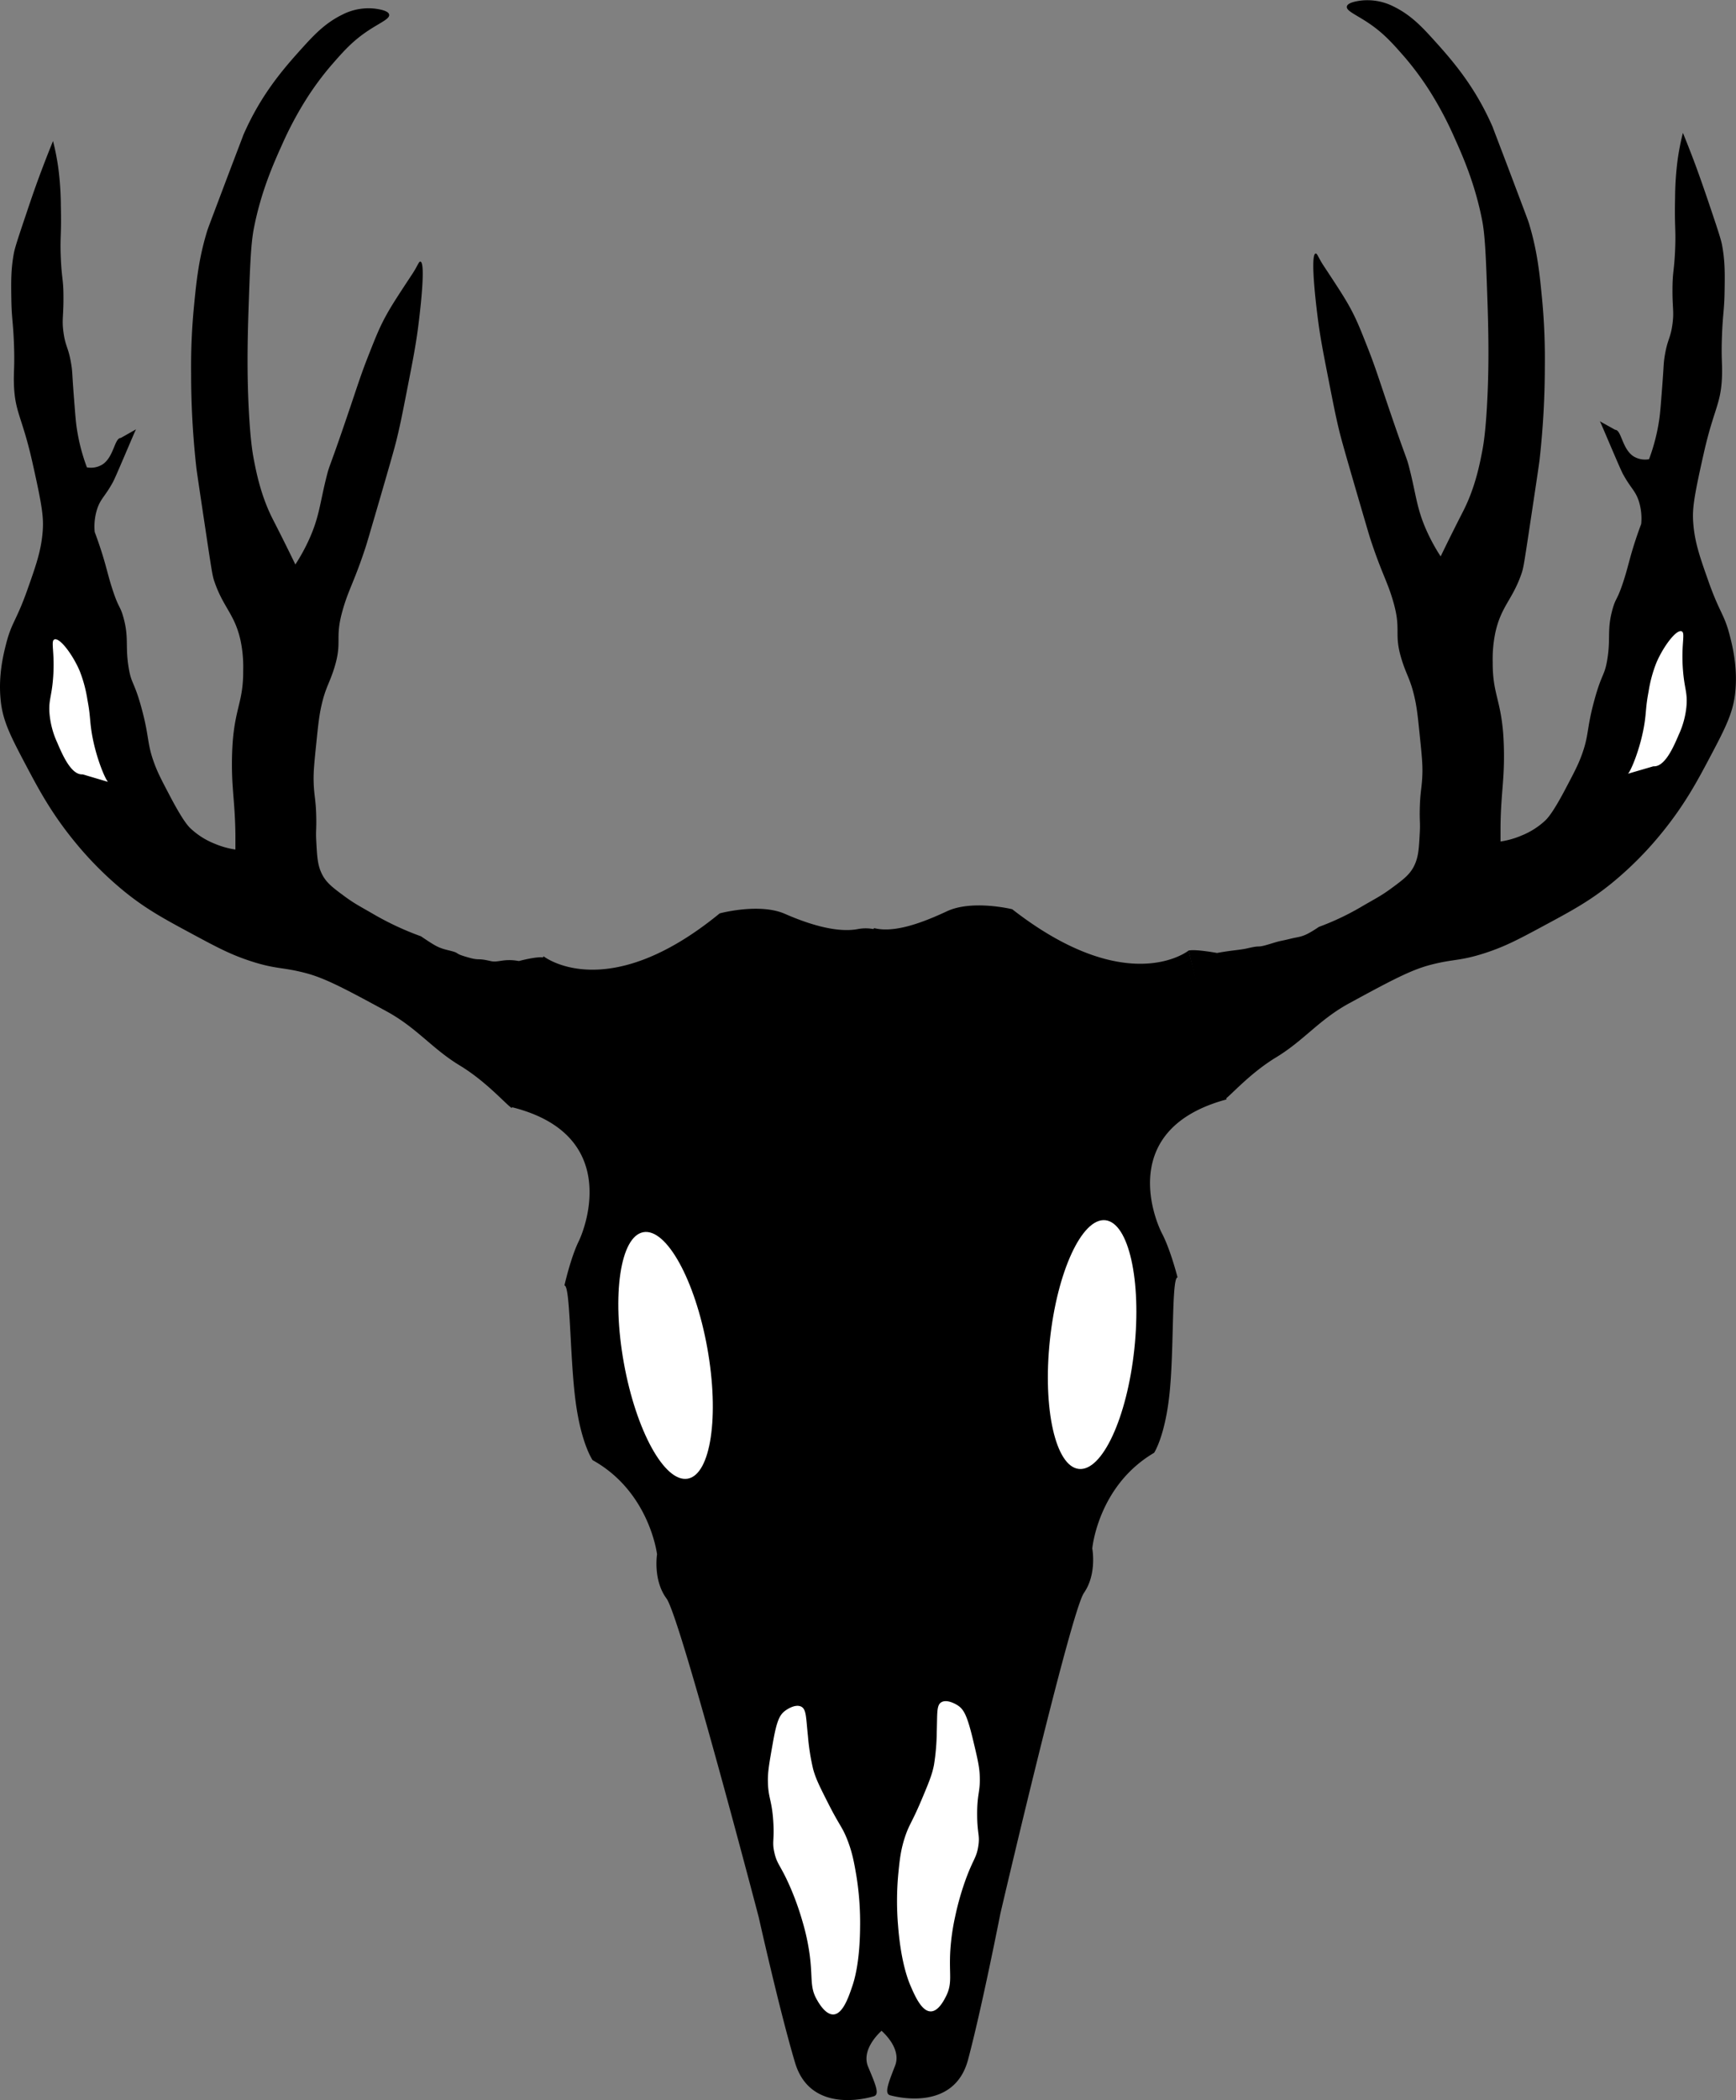
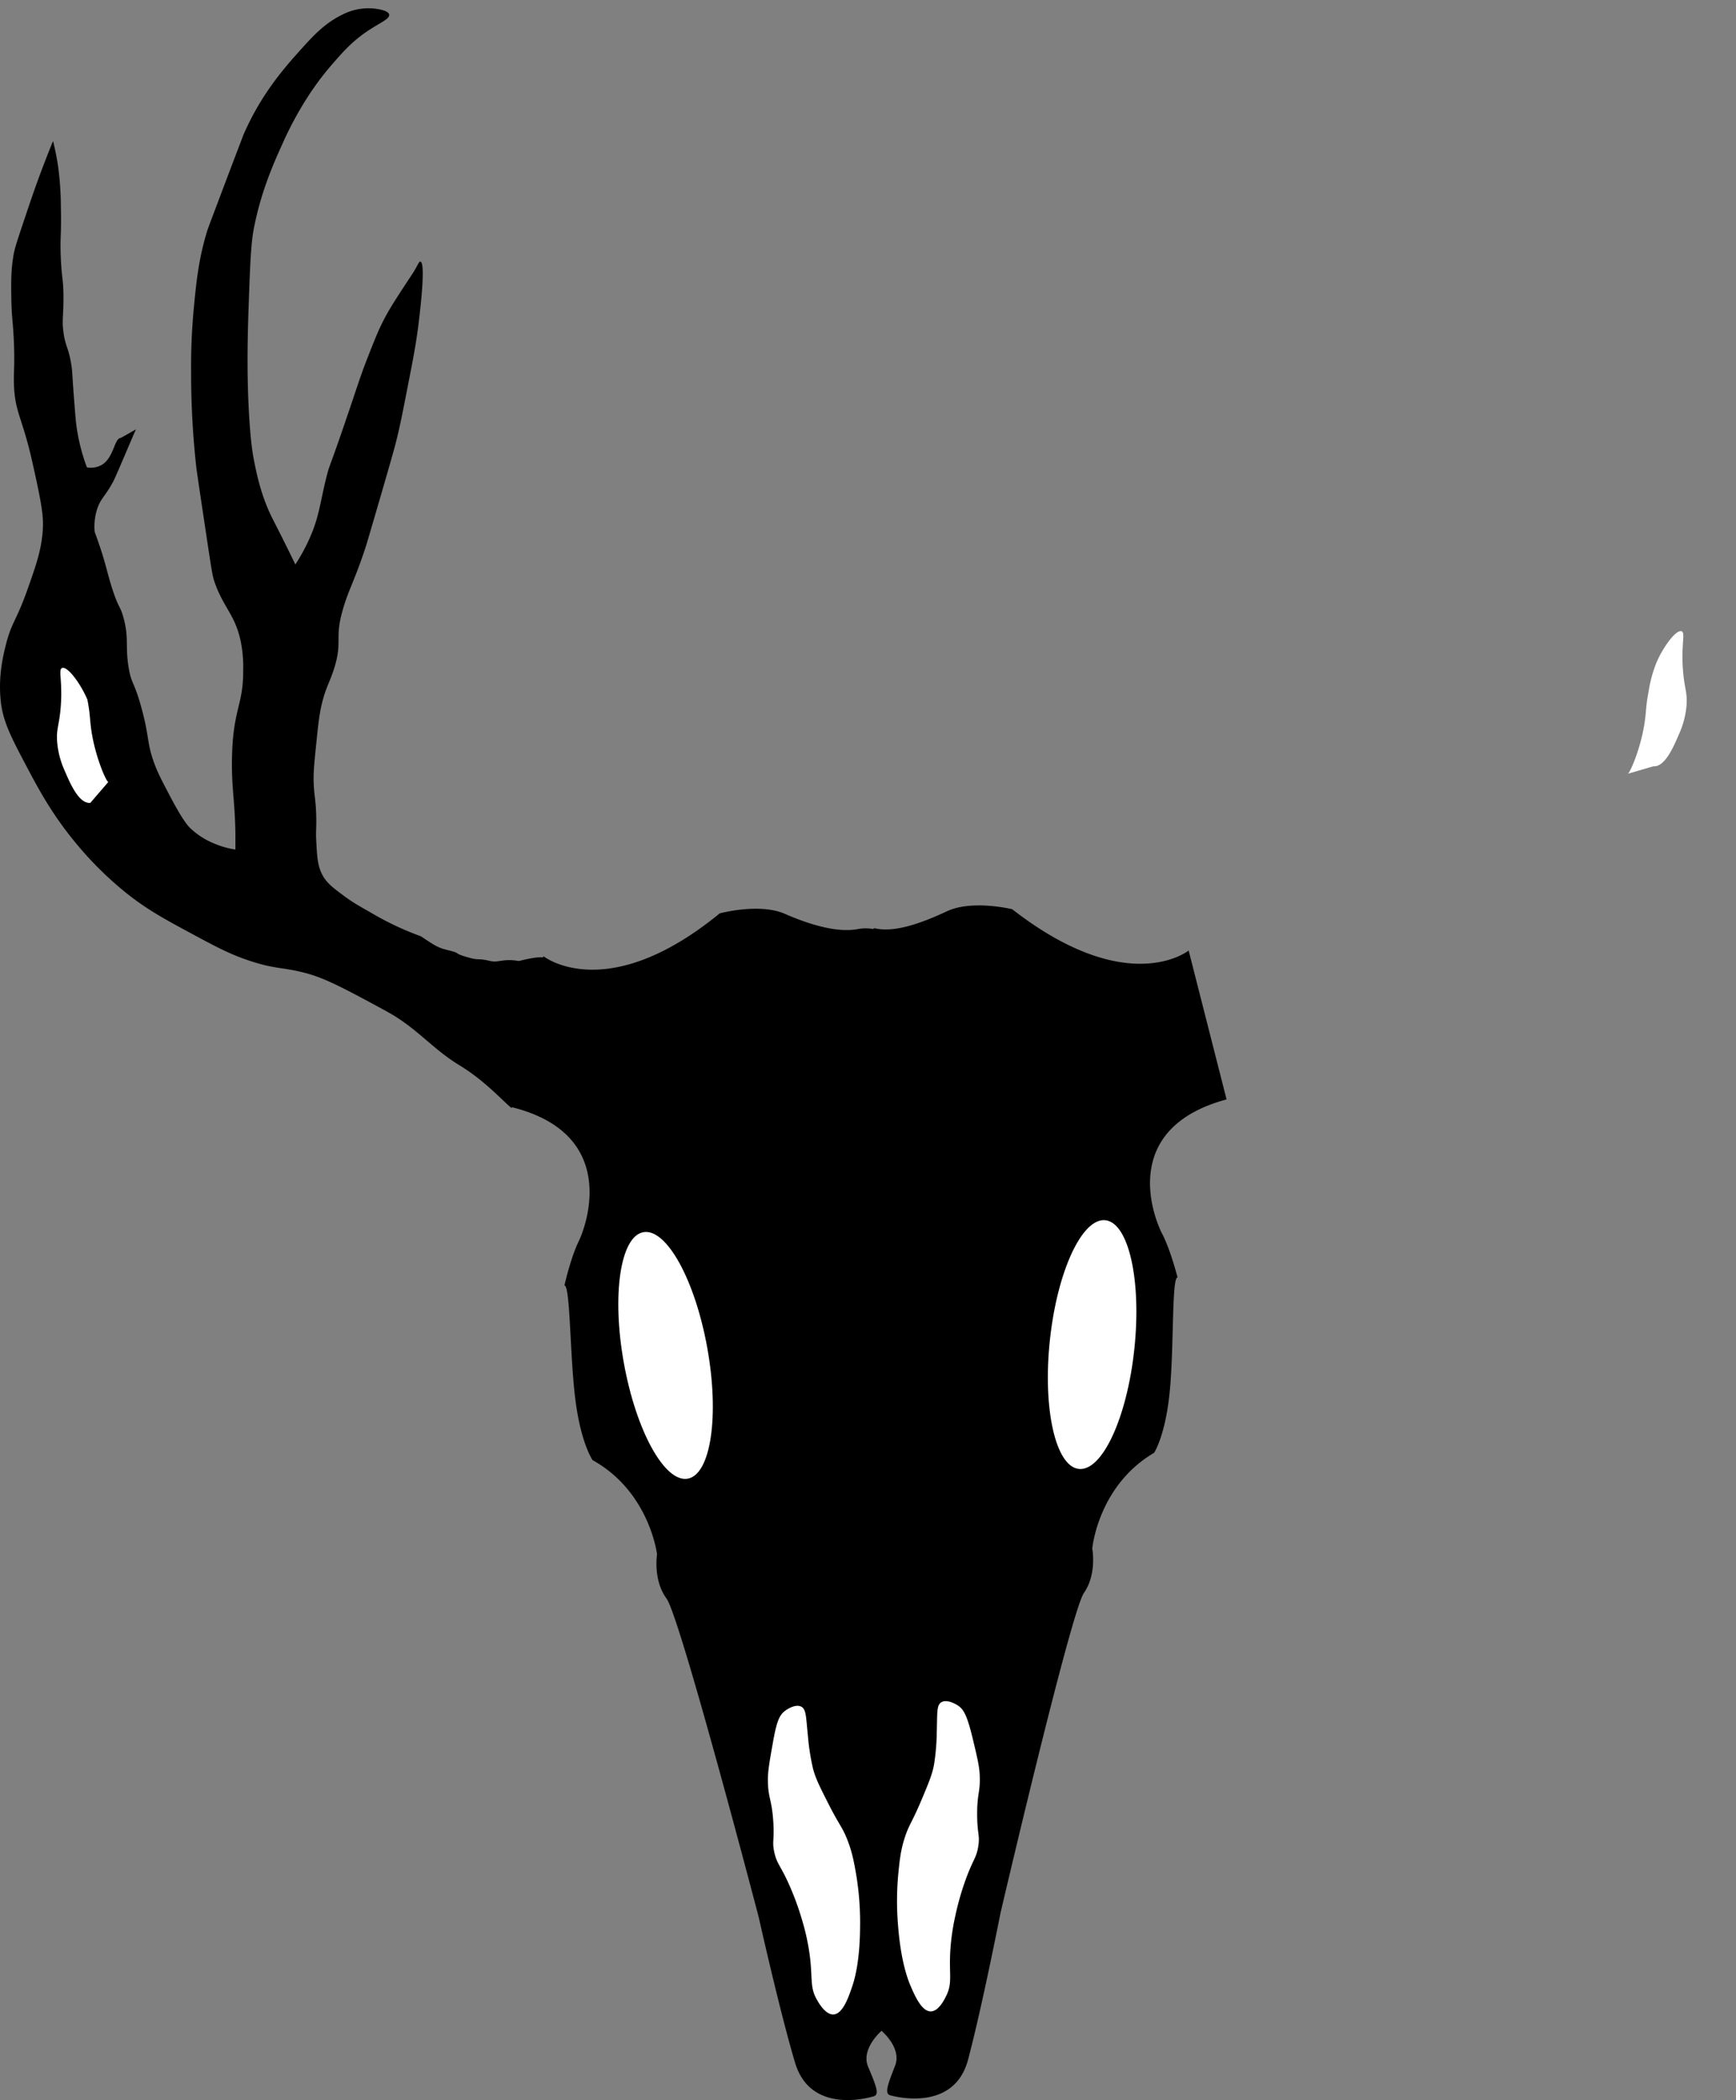
<svg xmlns="http://www.w3.org/2000/svg" id="Слой_1" data-name="Слой 1" viewBox="0 0 732.66 886">
  <rect x="0" y="0" width="732.66" height="886" fill="#808080" stroke="none" />
  <defs>
    <style>.cls-1{fill:#fff;}</style>
  </defs>
  <path d="M1090,530.81,1074,468s-25.55,20.64-74.47-17.42c0,0-16.84-4.13-27.51.85s-22.2,9.21-30.62,7.15c-.16,0-.3.1-.45.37a17.35,17.35,0,0,0-6.54,0c-8.53,1.62-20-1.69-30.8-6.42s-27.53-.2-27.53-.2c-47.86,39.2-74.38,18.07-74.38,18.07L788,534c45.78,11.19,31.94,49.78,28.55,56.73s-6,18.57-6,18.57c2.51,0,2.26,29.48,4.61,48.1S822.45,683,822.45,683c24.07,13.36,27.19,39.74,27.19,39.74s-1.76,10.85,4,18.64,38.91,134.42,38.91,134.42,8.84,39.61,15.33,61.37,30.74,14.95,33.25,14.19.87-4.64-2.4-12.42c-2.92-6.94,4.11-13.8,5.66-15.2,2.11,1.9,8.26,8.18,5.71,14.73-3.06,7.86-4.59,11.78-2.06,12.48s27,6.93,32.85-15,13.66-61.71,13.66-61.71S1024.25,747,1029.81,739s3.51-18.73,3.51-18.73,2.39-26.45,26.1-40.37c0,0,4.75-7.12,6.59-25.8s.79-48.12,3.3-48.2c0,0-2.92-11.55-6.5-18.42S1044.54,543.07,1090,530.81Z" transform="translate(-572.34 -67)" />
  <path class="cls-1" d="M965.16,915.55c3.24,0,5.63-4.78,6.45-6.4,2.86-5.7,1.16-9.08,1.81-19.45a94.11,94.11,0,0,1,2-14A117.21,117.21,0,0,1,979.87,860c3.22-8.84,4.57-9.12,5.34-14.13.74-4.77-.42-5-.47-13.17-.06-9.37,1.46-9.73,1.06-17.1-.2-3.83-1.15-7.7-3-15.42-2.36-9.63-3.76-12.12-6.33-13.77-.39-.25-4.24-2.67-6.72-1.35-2.23,1.19-1.78,4.54-2.06,12.48a93,93,0,0,1-1.17,14c-.79,4.18-2.3,7.75-5.31,14.9-4.18,9.88-5.19,10.19-7,15.73s-2.22,9.92-2.78,15.6a123.7,123.7,0,0,0-.06,21.73c1.19,15.16,4.16,22.55,5,24.67C958.27,908.6,961.21,915.59,965.16,915.55Z" transform="translate(-572.34 -67)" />
  <path class="cls-1" d="M924.12,916.84c-3.24.17-6-4.43-6.89-6-3.26-5.51-1.81-9-3.19-19.29a93.51,93.51,0,0,0-3-13.87,118.19,118.19,0,0,0-5.55-15.35c-3.84-8.62-5.21-8.82-6.33-13.77-1.08-4.72.06-5-.47-13.17-.61-9.35-2.15-9.62-2.27-17-.07-3.84.6-7.75,2-15.57,1.67-9.76,2.89-12.33,5.33-14.13.38-.28,4-2.92,6.62-1.76,2.31,1.05,2.09,4.42,2.94,12.33a94.14,94.14,0,0,0,2.16,13.89c1.08,4.12,2.84,7.6,6.36,14.55,4.86,9.6,5.9,9.85,8.05,15.27s2.93,9.76,3.89,15.39A123.94,123.94,0,0,1,935.33,880c-.11,15.21-2.55,22.76-3.29,24.93C930.5,909.47,928.06,916.63,924.12,916.84Z" transform="translate(-572.34 -67)" />
  <ellipse class="cls-1" cx="1033.18" cy="634.18" rx="52.76" ry="17.92" transform="translate(-279.13 1527.44) rotate(-83.92)" />
  <ellipse class="cls-1" cx="853.21" cy="638.88" rx="17.89" ry="52.83" transform="translate(-672.05 94.29) rotate(-10.21)" />
-   <path d="M1254,248.32c2.68.08,2.86,7.93,7.7,11.17a9.34,9.34,0,0,0,6.6,1.24,81.28,81.28,0,0,0,4.39-17.37c.33-2.38.59-5.72,1.1-12.4.8-10.32.59-10.44,1.1-13.64,1.21-7.44,2.47-7.38,3.3-13.64.72-5.41-.06-6.66,0-14.89.06-7.44.7-7.24,1.1-16.12.42-9.4-.3-9.49,0-22.32a130.58,130.58,0,0,1,1.1-16.13,106.94,106.94,0,0,1,2.2-11.16c1.18,2.89,2.7,6.68,4.4,11.16.57,1.5,2.94,7.79,6.59,18.61,3.35,9.91,5,14.86,5.5,17.36,1.32,7,1.23,12.49,1.1,19.84-.13,8-.75,9.24-1.1,18.61-.37,10,.22,11.68,0,17.36-.44,11.63-3.47,13.51-7.69,32.25-4.32,19.12-4.9,23.69-4.4,29.76.67,8.25,3,14.62,6.59,24.81,4.63,12.93,6.47,13.25,8.8,22.32,1.22,4.76,3.5,14,2.2,24.81-1,8.27-4.34,14.72-11,27.28-4.93,9.32-10.33,19.38-19.79,31a147.07,147.07,0,0,1-20.89,21.08c-9.47,7.74-17.08,11.83-29.68,18.6-10,5.38-15.73,8.42-24.19,11.17-10.71,3.47-13.3,2.41-23.09,5-8.26,2.15-17,6.84-34.08,16.12-12.87,7-19.12,15.69-30.89,22.83-11.24,6.81-19.28,16.21-22,18l-15-63c2.71-.73,12,1,12,1,6.52-1.2,9.64-1.21,13-2,6.51-1.53,2.87.2,10-2,4.48-1.38,3.26-.83,8-2,4.42-1.09,5.24-.43,12-5a111.35,111.35,0,0,0,18.38-8.76c5.41-3.15,7.78-4.27,12.1-7.44,5.36-3.93,8.07-6,9.89-9.92,1.68-3.63,1.86-7.16,2.2-13.64.23-4.34-.11-4.6,0-9.92.17-7.75.92-8.81,1.1-14.89.13-4.15-.28-8.14-1.1-16.12-.8-7.82-1.2-11.73-2.2-16.12-1.77-7.82-3.39-9.27-5.49-16.13-3.33-10.87-.1-12-3.3-23.56-2.54-9.17-5-12.31-9.9-27.29-.45-1.38-1.77-5.9-4.4-14.88-7.28-24.93-8.09-28.09-8.79-31-1.43-5.94-2.42-11-4.4-21.08-2.26-11.53-3.39-17.3-4.4-24.8-.24-1.79-3.69-27.84-1.1-28.53.68-.18,1.12,1.65,3.3,5,5.77,8.75,8.65,13.12,11,17.36,2.94,5.32,4.52,9.33,7.69,17.37,2.6,6.58,4,10.86,6.6,18.6,10.21,30.37,9.55,26.52,11,32.25,3,11.7,3.06,17.3,7.7,27.28a78.38,78.38,0,0,0,5.5,9.92c1.25-2.57,3.14-6.45,5.5-11.16,2.64-5.28,3.65-7.18,4.39-8.68,4.82-9.71,6.68-19.49,7.7-24.8.43-2.27,1.53-8.34,2.2-23.57.35-7.92.64-19.54,0-38.45s-1-28.24-2.2-34.72c-3.06-16-8.53-28.09-12.09-36a148,148,0,0,0-9.9-18.6,124.62,124.62,0,0,0-11-14.89c-4.58-5.22-8.32-9.5-14.3-13.64-5.67-3.93-10.18-5.54-9.89-7.44.25-1.66,4-2.24,5.49-2.48a24.29,24.29,0,0,1,14.3,2.48c6.53,3.2,11,7.62,15.39,12.4,8.44,9.28,18.5,20.34,26.39,38.45,0,.11,2.23,5.86,6.59,17.36,8,21.21,8.3,21.9,8.8,23.57,3.53,11.77,4.44,21.24,5.5,32.24a265.54,265.54,0,0,1,1.1,27.29,358,358,0,0,1-2.2,39.69c-.22,2-1.61,11.24-4.4,29.76-2.29,15.22-2.51,16.34-3.3,18.61-3.79,10.91-8.56,13.61-11,24.8a54.58,54.58,0,0,0-1.1,12.4c-.06,13,3.21,15.46,4.4,29.77a135.44,135.44,0,0,1,0,19.84c-.34,5.3-1,10.81-1.1,19.85,0,2.62,0,4.78,0,6.2a35.91,35.91,0,0,0,8.79-2.48,32.54,32.54,0,0,0,9.9-6.2c1.13-1.06,3.37-3.34,8.79-13.65,3.44-6.52,5.15-9.78,6.6-13.64,3.39-9.06,2.08-11,5.5-23.56,3.16-11.62,4.31-10.08,5.5-17.37,1.48-9.18-.23-12.38,2.19-21.08,1.4-5,1.84-3.47,4.4-11.16,2.22-6.66,2.7-10.22,5.5-18.61.89-2.67,1.68-4.83,2.2-6.2a24.18,24.18,0,0,0-1.1-9.92c-1.47-4.27-3.31-5.14-6.6-11.16-.58-1.07-1.86-4-4.4-9.92-5-11.66-5.28-12.48-5.49-12.41" transform="translate(-572.34 -67)" />
  <path class="cls-1" d="M1259.28,393.45c.69.23,5.45-10.19,7.16-21.66.7-4.71.45-6.67,1.67-13.05a56.36,56.36,0,0,1,3.25-12.05c2.93-6.93,8.49-14.31,10.71-13.36,1.68.73-.32,5.45.56,16.49.63,7.89,1.95,9.3,1.47,15.06a36.73,36.73,0,0,1-3.25,12.05c-2.14,5-5.86,13.74-10.71,13.35" transform="translate(-572.34 -67)" />
  <path d="M623.31,251.76c-2.68.07-2.85,7.93-7.7,11.17a9.32,9.32,0,0,1-6.59,1.24,80.81,80.81,0,0,1-4.4-17.37c-.33-2.38-.58-5.72-1.1-12.4-.8-10.32-.58-10.44-1.1-13.64-1.2-7.44-2.47-7.38-3.3-13.65-.72-5.4.06-6.66,0-14.88,0-7.44-.7-7.24-1.1-16.12-.42-9.41.31-9.49,0-22.33a128.3,128.3,0,0,0-1.1-16.12,104.36,104.36,0,0,0-2.2-11.16c-1.18,2.89-2.7,6.68-4.39,11.16-.57,1.5-3,7.79-6.6,18.6-3.35,9.92-5,14.87-5.5,17.37-1.32,7-1.22,12.49-1.1,19.84.14,8,.75,9.24,1.1,18.61.37,10-.22,11.68,0,17.36.44,11.63,3.47,13.51,7.7,32.25,4.31,19.12,4.89,23.69,4.4,29.76-.68,8.25-3,14.62-6.6,24.81-4.63,12.92-6.47,13.25-8.8,22.32-1.22,4.76-3.5,14-2.2,24.8,1,8.28,4.35,14.73,11,27.29,4.93,9.32,10.33,19.38,19.79,31a147.61,147.61,0,0,0,20.89,21.08c9.47,7.74,17.08,11.83,29.68,18.6,10,5.38,15.73,8.42,24.19,11.17,10.72,3.47,13.3,2.41,23.09,5,8.26,2.15,17,6.84,34.09,16.12,12.86,7,19.11,15.69,30.88,22.83,11.25,6.81,19.28,16.21,22,18L802,471c-2.71-.73-10.66,1.44-10.66,1.44-6.51-1.2-8.64.79-12,0-6.51-1.53-3.87.2-11-2-4.48-1.38-1.6-1.27-6.34-2.44-4.42-1.09-5.24-1.43-12-6a123.23,123.23,0,0,1-20-9.32c-5.41-3.15-7.77-4.27-12.1-7.44-5.35-3.93-8.07-6-9.89-9.92-1.68-3.63-1.86-7.16-2.2-13.64-.23-4.34.11-4.6,0-9.93-.16-7.74-.92-8.8-1.1-14.88-.12-4.15.28-8.14,1.1-16.12.8-7.82,1.2-11.73,2.2-16.13,1.78-7.81,3.4-9.26,5.5-16.12,3.33-10.88.09-12,3.3-23.56,2.53-9.17,5-12.32,9.89-27.29.45-1.38,1.77-5.9,4.4-14.88,7.28-24.93,8.09-28.09,8.79-31,1.44-5.94,2.43-11,4.4-21.08,2.26-11.54,3.39-17.3,4.4-24.81.24-1.79,3.69-27.84,1.1-28.52-.67-.18-1.12,1.65-3.3,5-5.76,8.75-8.65,13.12-11,17.36-2.94,5.31-4.53,9.33-7.7,17.37-2.6,6.58-4,10.86-6.6,18.6-10.21,30.37-9.55,26.52-11,32.25-2.95,11.69-3.06,17.3-7.7,27.28a78.38,78.38,0,0,1-5.5,9.92c-1.24-2.58-3.14-6.45-5.49-11.16-2.65-5.28-3.66-7.19-4.4-8.68-4.81-9.72-6.68-19.49-7.7-24.81-.43-2.26-1.52-8.33-2.2-23.56-.35-7.92-.64-19.54,0-38.45s1-28.24,2.2-34.72c3.06-16,8.54-28.09,12.1-36a148.47,148.47,0,0,1,9.89-18.6,123,123,0,0,1,11-14.89c4.57-5.23,8.31-9.5,14.29-13.64,5.68-3.93,10.18-5.54,9.9-7.44-.25-1.66-4-2.24-5.5-2.48a24.15,24.15,0,0,0-14.29,2.48c-6.54,3.2-11,7.62-15.4,12.4-8.43,9.28-18.5,20.34-26.39,38.45,0,.11-2.23,5.86-6.59,17.36-8,21.21-8.3,21.9-8.8,23.57-3.53,11.76-4.44,21.24-5.5,32.24A265.16,265.16,0,0,0,653,224.48a357.73,357.73,0,0,0,2.19,39.69c.23,2,1.62,11.24,4.4,29.76,2.29,15.22,2.51,16.34,3.3,18.6,3.79,10.92,8.56,13.62,11,24.81a54.52,54.52,0,0,1,1.09,12.4c.07,13-3.21,15.46-4.39,29.77a134,134,0,0,0,0,19.84c.34,5.3,1,10.8,1.1,19.85,0,2.62,0,4.78,0,6.2a36,36,0,0,1-8.8-2.48,32.28,32.28,0,0,1-9.89-6.21c-1.13-1-3.37-3.33-8.8-13.64-3.43-6.52-5.15-9.78-6.6-13.64-3.39-9.06-2.08-11-5.49-23.56-3.16-11.62-4.32-10.08-5.5-17.37-1.49-9.18.23-12.38-2.2-21.08-1.4-5-1.83-3.47-4.4-11.16-2.22-6.66-2.7-10.22-5.5-18.61-.89-2.67-1.68-4.83-2.2-6.2a24.18,24.18,0,0,1,1.1-9.92c1.47-4.28,3.32-5.14,6.6-11.16.58-1.07,1.86-4,4.4-9.93,5-11.65,5.29-12.48,5.5-12.4" transform="translate(-572.34 -67)" />
-   <path class="cls-1" d="M618.06,396.89c-.68.23-5.45-10.19-7.15-21.67-.7-4.7-.46-6.67-1.68-13.05A56.68,56.68,0,0,0,606,350.12c-2.93-6.92-8.49-14.3-10.71-13.35-1.68.72.32,5.45-.56,16.49-.62,7.88-2,9.3-1.47,15.06a36.84,36.84,0,0,0,3.25,12c2.14,5,5.87,13.75,10.71,13.36" transform="translate(-572.34 -67)" />
+   <path class="cls-1" d="M618.06,396.89c-.68.23-5.45-10.19-7.15-21.67-.7-4.7-.46-6.67-1.68-13.05c-2.93-6.92-8.49-14.3-10.71-13.35-1.68.72.32,5.45-.56,16.49-.62,7.88-2,9.3-1.47,15.06a36.84,36.84,0,0,0,3.25,12c2.14,5,5.87,13.75,10.71,13.36" transform="translate(-572.34 -67)" />
</svg>